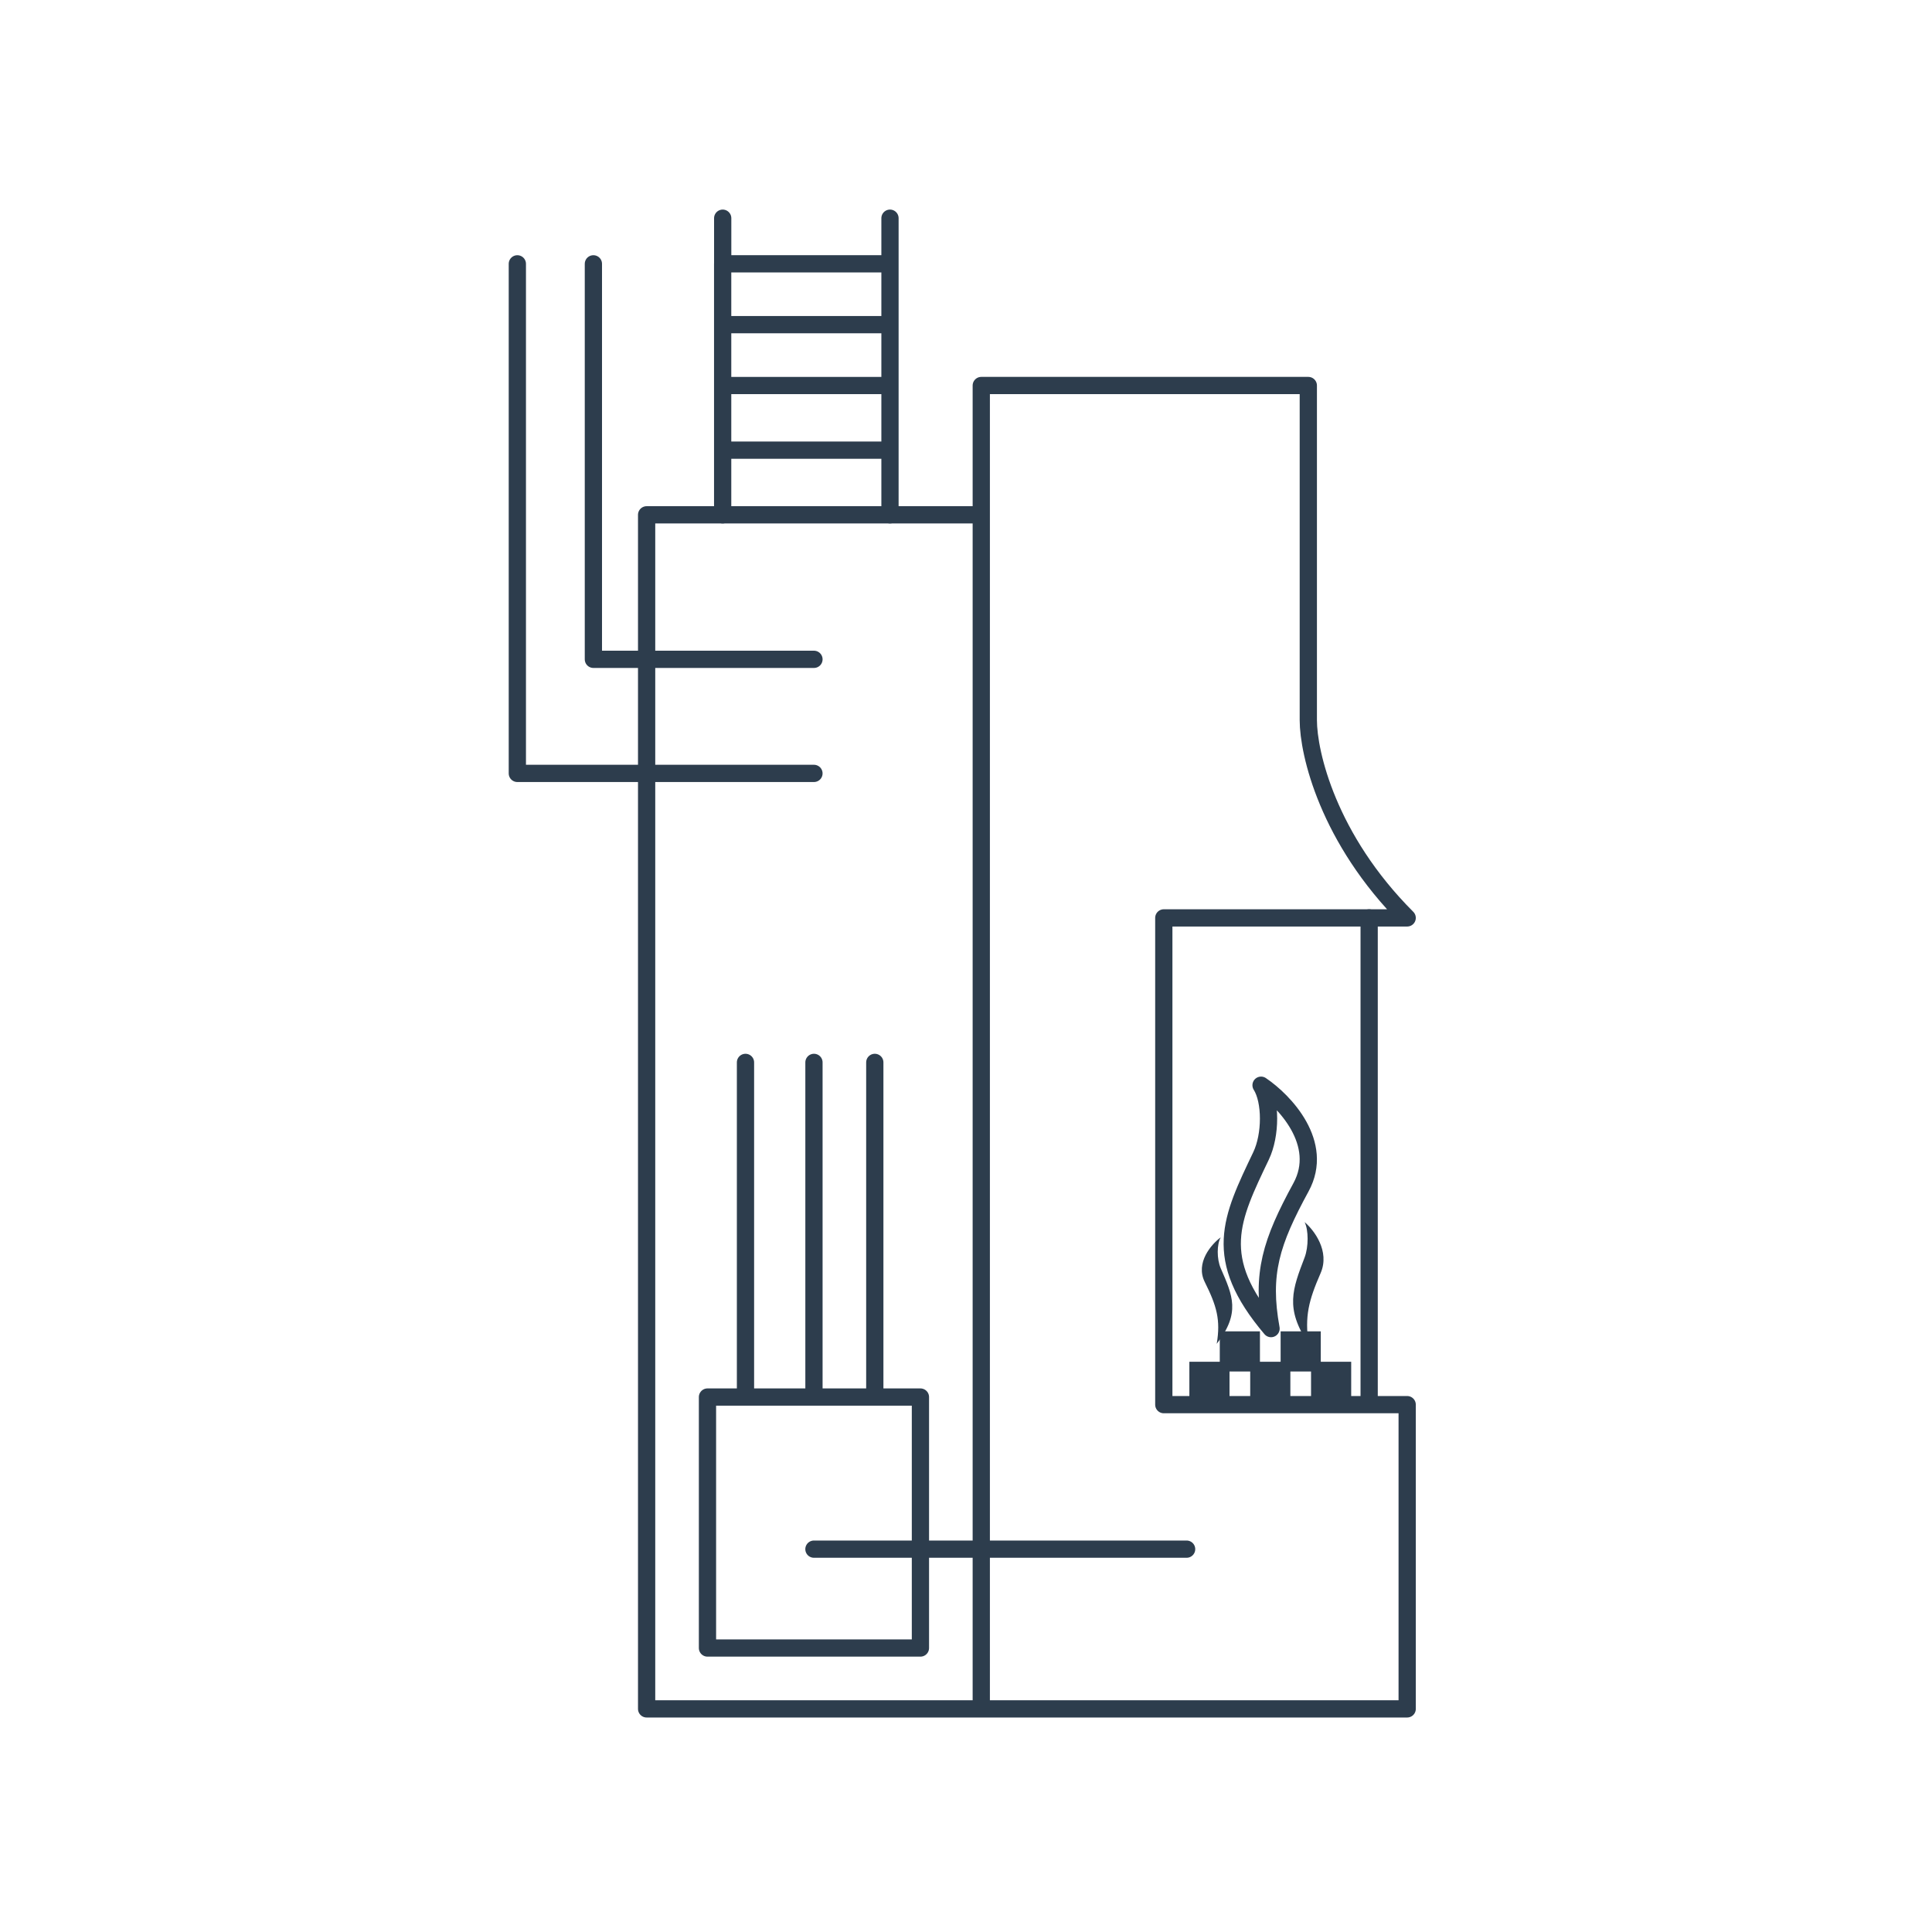
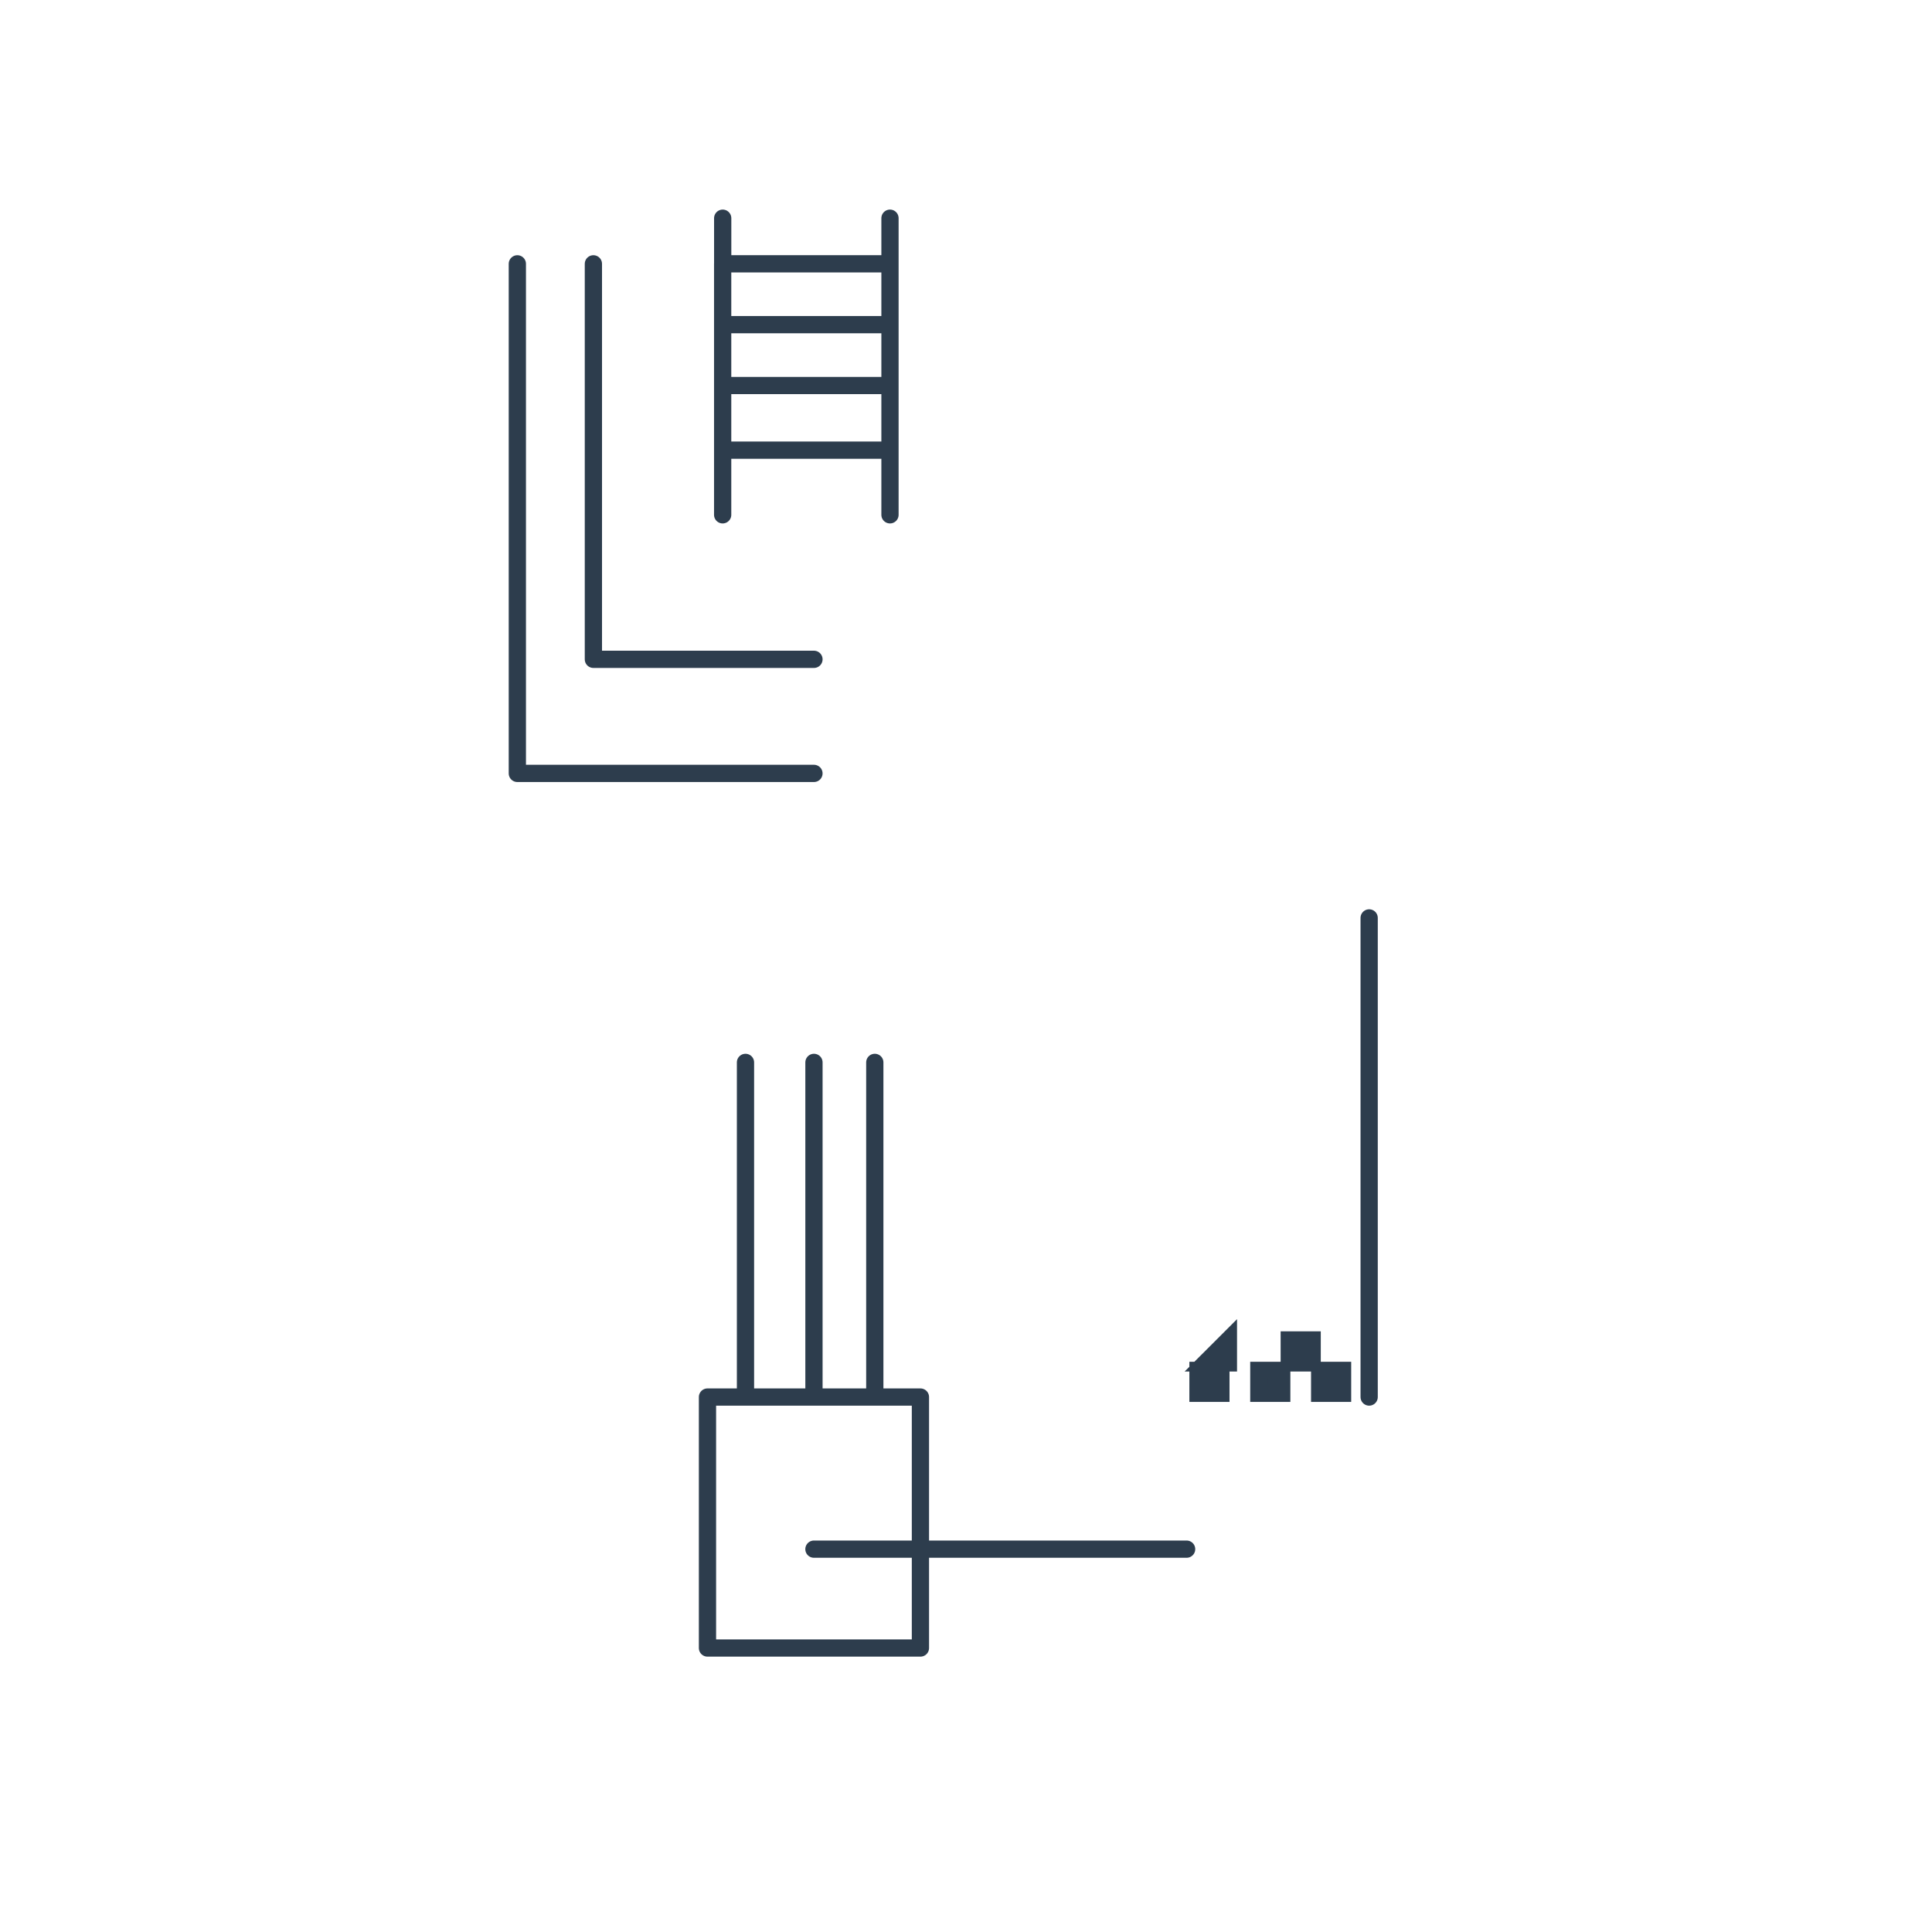
<svg xmlns="http://www.w3.org/2000/svg" fill="none" viewBox="0 0 168 168" data-sentry-element="ReactComponent" data-sentry-source-file="Icon.tsx">
-   <path stroke="#2D3D4D" stroke-linecap="round" stroke-linejoin="round" stroke-width="1.5" d="M85.328 148.598h37.035v-26.455H101.2V79.817h21.163c-6.878-6.877-8.597-14.328-8.597-17.194v-29.1H85.328v11.244m0 103.831V44.767m0 103.831h-29.1V44.767h29.1" />
  <path stroke="#2D3D4D" stroke-linecap="round" stroke-linejoin="round" stroke-width="1.5" d="M64.825 92.383v29.099m0 0H61.52v21.824h18.517v-21.824h-3.968m-11.243 0h5.952m5.291 0h-5.29m5.29 0v-29.1m-5.29 29.1v-29.1m-19.18-69.44v34.39h19.18m-25.793-34.39v44.31h25.792m-7.935-48.278v3.967m0 0H77.39v5.291m-14.55-5.29v5.29m0 16.535v-5.623m0 0v-5.62m0 5.62h14.55m0-20.17v3.967m0 21.826V33.524H62.84m0-5.292h14.55v5.291m-14.55-5.29v5.29m7.937 101.186h32.407m15.873-54.89v41.663" />
-   <path fill="#2D3D4D" fill-rule="evenodd" stroke="#2D3D4D" stroke-width="1.5" d="M104.173 119.164h1.991v1.991h-1.991zm2.645-2.645h1.992v1.991h-1.992zm2.646 2.645h1.991v1.991h-1.991zm2.645-2.645h1.991v1.991h-1.991zm2.645 2.645h1.991v1.991h-1.991z" clip-rule="evenodd" />
-   <path stroke="#2D3D4D" stroke-linecap="round" stroke-linejoin="round" stroke-width="1.5" d="M113.129 103.242c2.084-3.823-1.447-7.51-3.472-8.875.867 1.365.868 4.324 0 6.144-2.604 5.461-4.341 8.874.868 15.019-.868-4.779 0-7.509 2.604-12.288" />
-   <path fill="#2D3D4D" d="M114.835 110.709c.833-1.912-.579-3.756-1.39-4.438.347.682.347 2.162 0 3.072-1.041 2.73-1.736 4.437.347 7.51-.347-2.39 0-3.755 1.043-6.144m-10.074.768c-.833-1.674.579-3.286 1.389-3.883-.347.597-.347 1.891 0 2.688 1.042 2.389 1.737 3.883-.347 6.571.347-2.092 0-3.285-1.042-5.376" />
+   <path fill="#2D3D4D" fill-rule="evenodd" stroke="#2D3D4D" stroke-width="1.5" d="M104.173 119.164h1.991v1.991h-1.991zm2.645-2.645v1.991h-1.992zm2.646 2.645h1.991v1.991h-1.991zm2.645-2.645h1.991v1.991h-1.991zm2.645 2.645h1.991v1.991h-1.991z" clip-rule="evenodd" />
</svg>